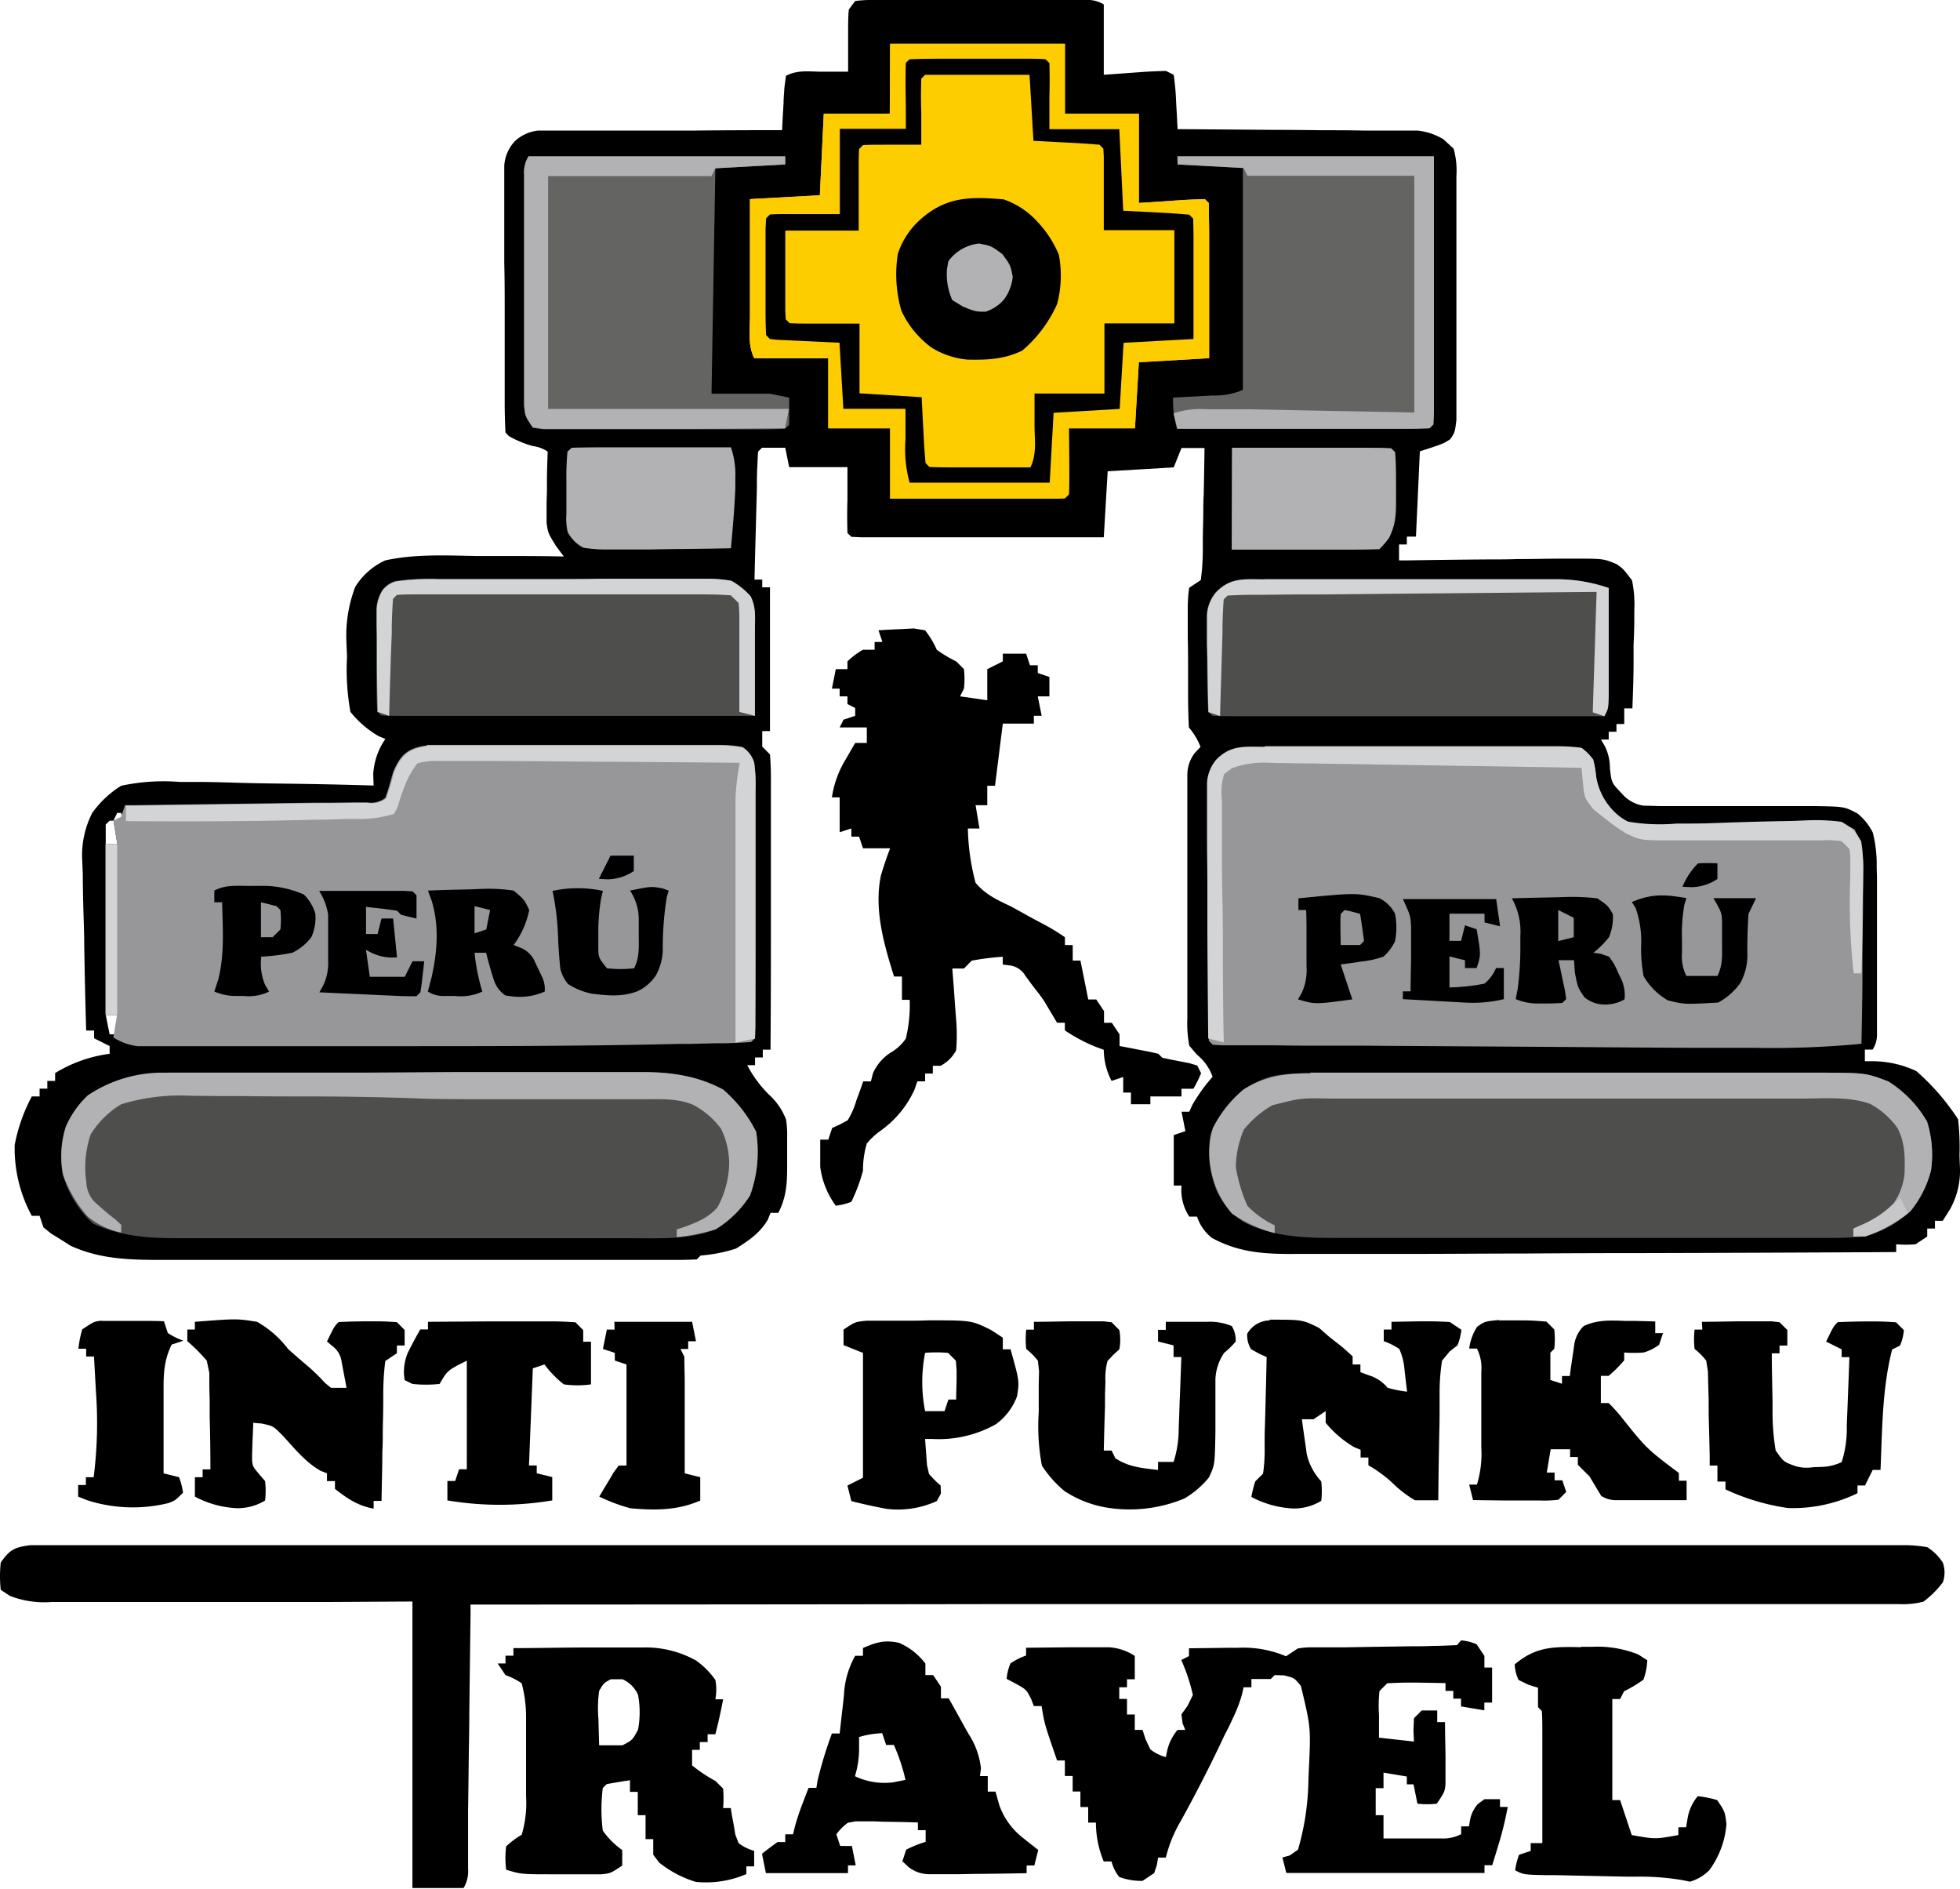
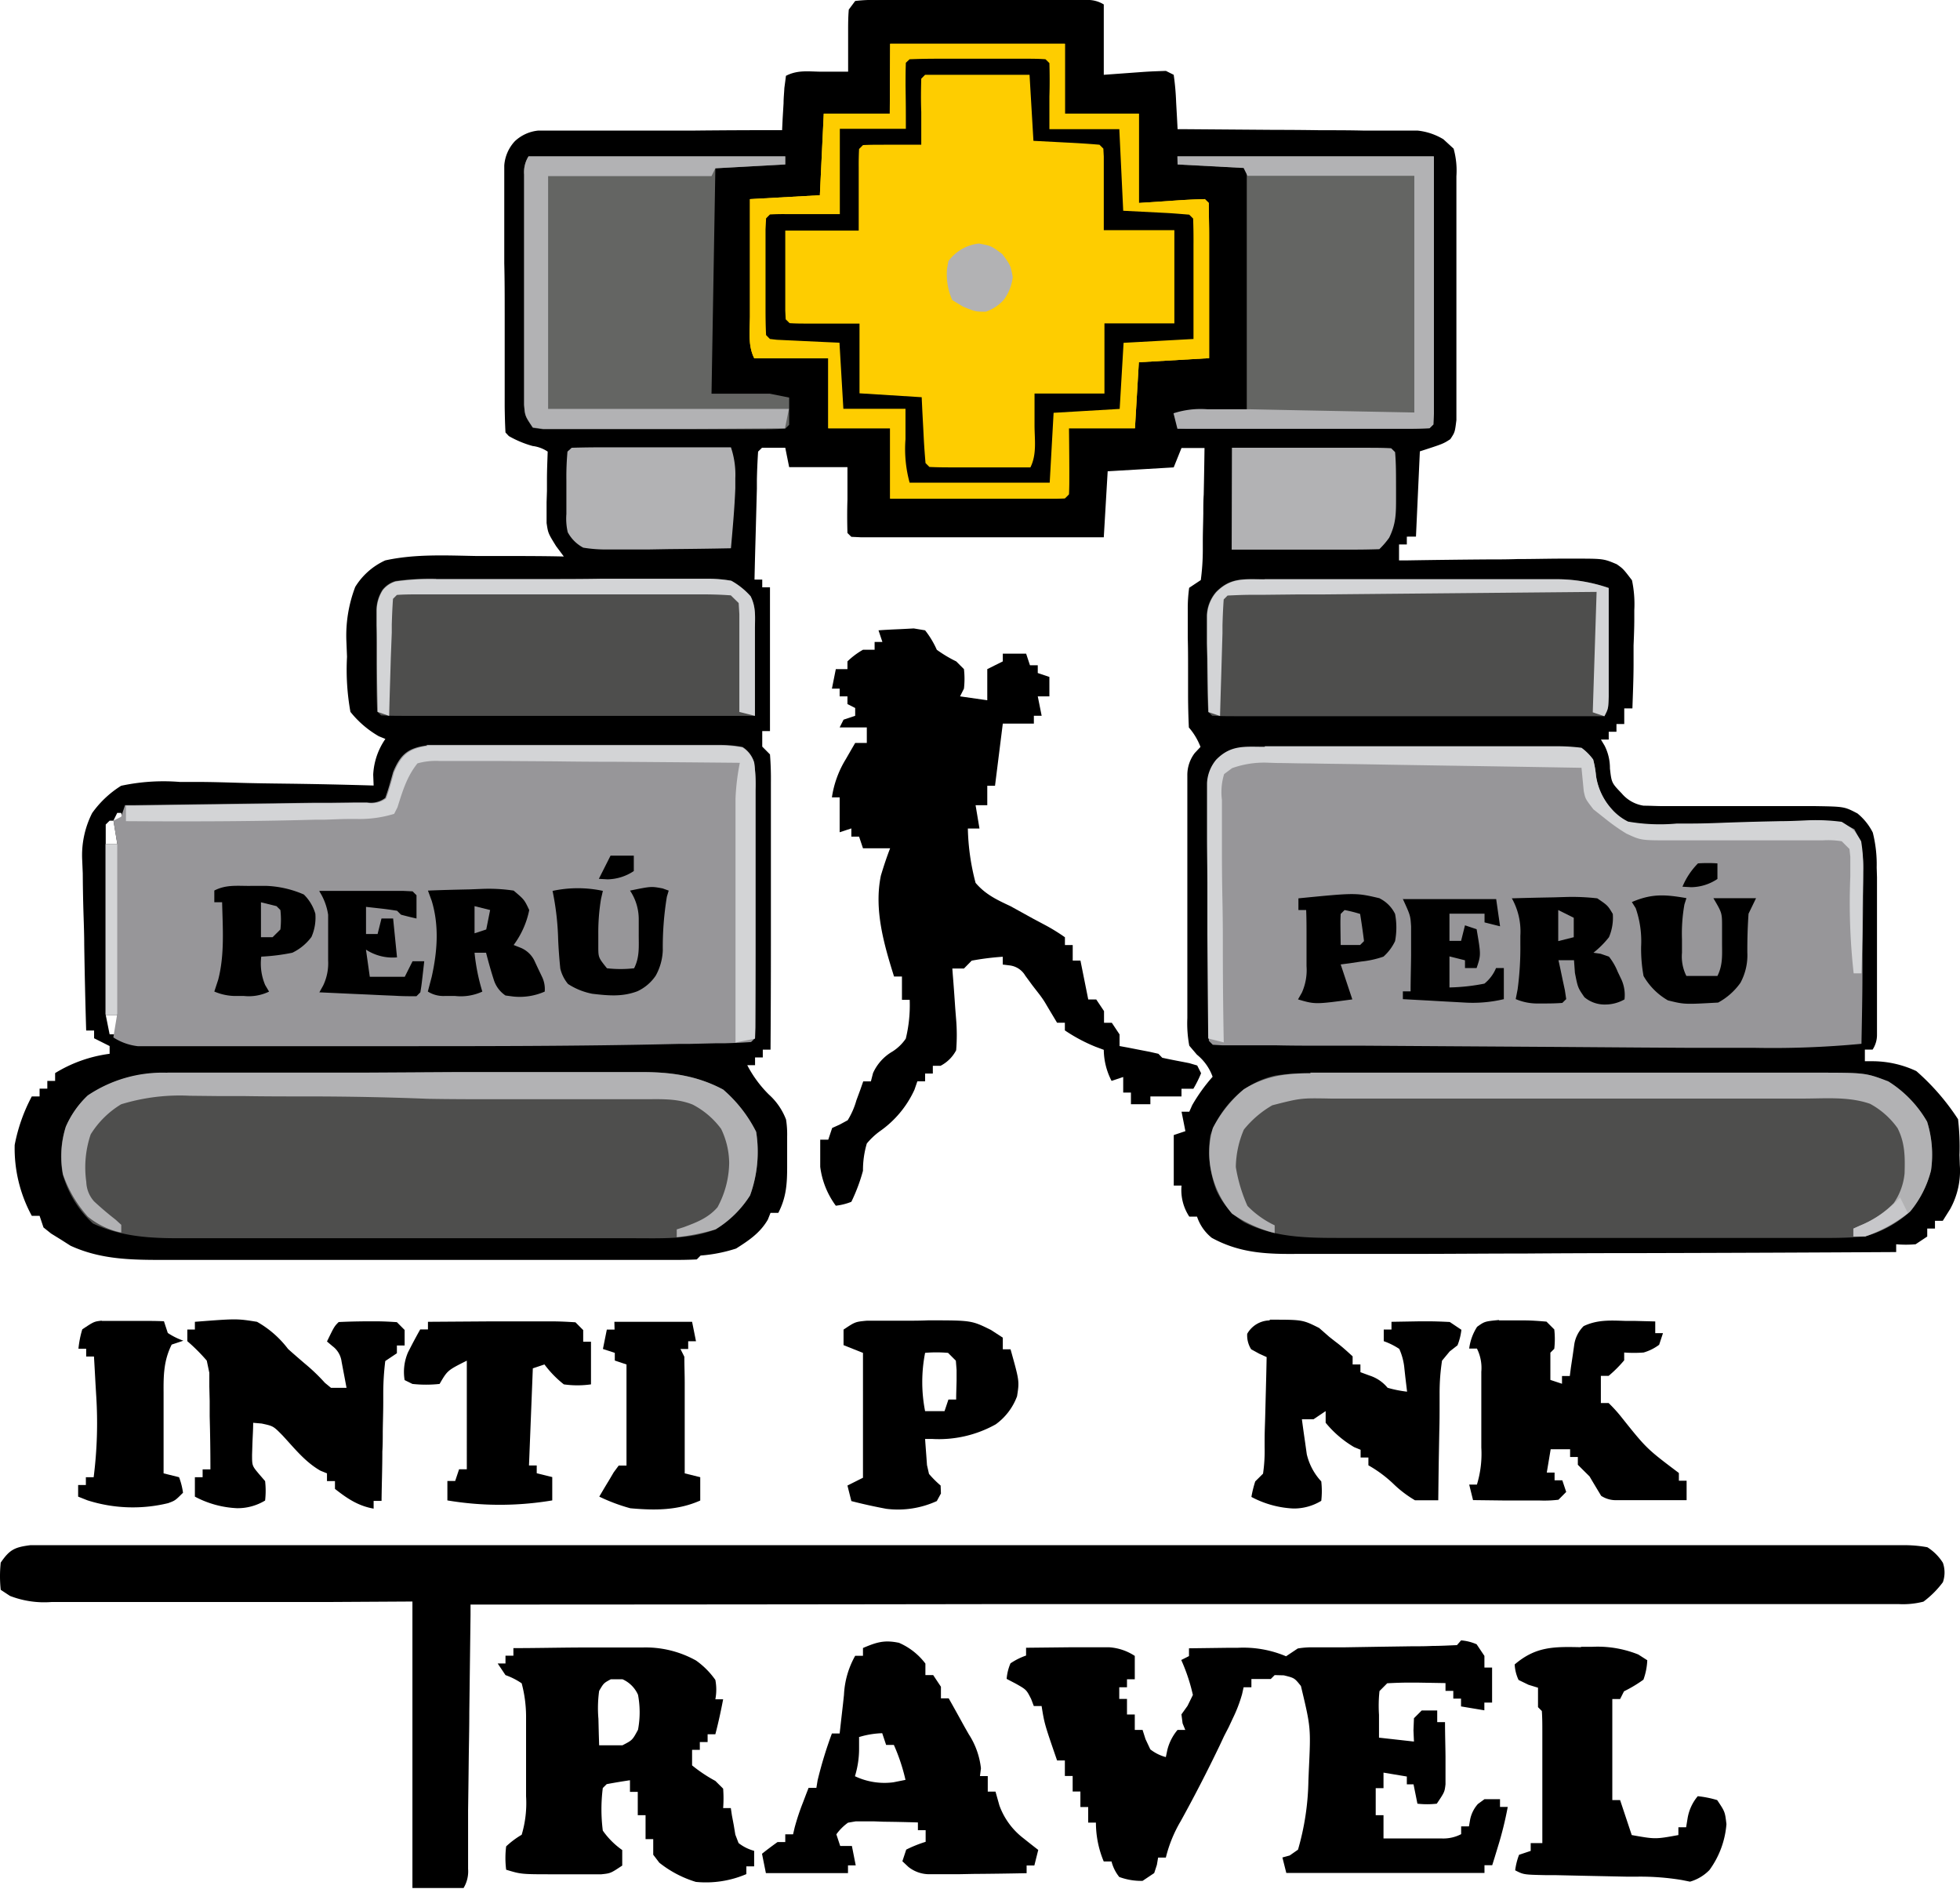
<svg xmlns="http://www.w3.org/2000/svg" viewBox="0 0 321.83 310.11">
  <defs>
    <style>.cls-1{fill:#979699;}.cls-2{fill:#fecd00;}.cls-3{fill:#4e4e4d;}.cls-4{fill:#646563;}.cls-5{fill:#b2b2b4;}.cls-6{fill:#d3d4d6;}.cls-7{fill:#c7c7ca;}</style>
  </defs>
  <g id="Capa_2" data-name="Capa 2">
    <g id="Capa_1-2" data-name="Capa 1">
      <path d="M140.42.16A24.91,24.91,0,0,1,144.18,0h2.38l2.59,0h23.4l3.66,0h2.11a5,5,0,0,1,2.92.73V12.28l6.6-.48c1.2-.08,2.4-.12,3.6-.16l1.28.64a41.77,41.77,0,0,1,.4,4.5l.14,2.5.1,1.93h1.54l14.47.11q3.72,0,7.44.06c2.39,0,4.79,0,7.18.06l2.74,0,3.84,0,2.21,0A10.28,10.28,0,0,1,237,22.86l1.68,1.54a13.37,13.37,0,0,1,.46,4.53V30.3c0,1.49,0,3,0,4.46,0,1,0,2.07,0,3.11,0,2.17,0,4.33,0,6.51q0,4.17,0,8.34,0,3.2,0,6.41c0,1,0,2,0,3.08,0,1.43,0,2.86,0,4.29l0,2.47c-.25,2-.25,2-1,3.13-1.17.76-1.17.76-5,2l-.64,14H231v1.28h-1.28V92L231,92q6.62-.11,13.22-.16c1.65,0,3.29,0,4.93-.06,2.37,0,4.73-.06,7.1-.07l2.22,0c4.82,0,4.82,0,7,.92,1.06.75,1.06.75,2.5,2.63a19,19,0,0,1,.38,4.91l0,1.41c0,1.46-.06,2.93-.12,4.4,0,1,0,2,0,3,0,2.44-.11,4.88-.19,7.32H266.7v2.56h-1.28v1.27h-1.27v1.28h-1.28l.6,1a8.13,8.13,0,0,1,.88,3.75c.27,2.36.27,2.36,1.95,4.11a5.83,5.83,0,0,0,3.59,2c1.08,0,2.17.07,3.26.07h4.18l4.55,0c2.4,0,4.79,0,7.18,0l6.93,0,2.16,0c4.69.08,4.69.08,6.84,1.2a9.59,9.59,0,0,1,2.52,3.14,21.34,21.34,0,0,1,.64,5.74l.05,1.6c0,1.74,0,3.46,0,5.2V155c0,2,0,4,0,6v8.83a4.39,4.39,0,0,1-.72,2.48h-1.27v1.91l1.26,0a17,17,0,0,1,7.19,1.62,38,38,0,0,1,6.85,7.9,39.92,39.92,0,0,1,.24,5.89l.05,1.62a13,13,0,0,1-1.58,7.23L319,200.42h-1.28v1.27h-1.27V203l-1.91,1.27a18.81,18.81,0,0,1-3.19,0v1.28q-20.79.12-41.58.17-9.66,0-19.31.07c-5.6,0-11.21.05-16.83.06-3,0-5.94,0-8.91,0q-4.19,0-8.39,0l-3.07,0c-5.19.06-9.63-.09-14.28-2.63a7.47,7.47,0,0,1-2.43-3.49h-1.27a7.89,7.89,0,0,1-1.27-5.1h-1.28v-8.29l1.91-.64-.63-3.19h1.27l.48-1.08a28.19,28.19,0,0,1,3.35-4.66,8.23,8.23,0,0,0-2.58-3.63l-1.25-1.47a19.69,19.69,0,0,1-.32-4.52v-1.37c0-1.49,0-3,0-4.45v-3.1q0-3.25,0-6.5,0-4.17,0-8.33c0-2.13,0-4.27,0-6.4V134c0-1.43,0-2.87,0-4.29v-2.47a5.92,5.92,0,0,1,1.22-3.62l.94-1a10.66,10.66,0,0,0-1.91-3.19c-.08-1.68-.12-3.36-.13-5v-1.54c0-1.07,0-2.14,0-3.21,0-1.65,0-3.29-.05-4.94,0-1,0-2.07,0-3.11l0-1.5a24.33,24.33,0,0,1,.23-3.63l1.91-1.27a37.94,37.94,0,0,0,.33-4.87l0-1.46c0-1.53.06-3.06.08-4.59,0-1,0-2.08.07-3.12q.08-3.83.13-7.64H194l-1.28,3.18-10.84.64-.64,10.84q-8.09,0-16.18,0l-7.52,0h-16.1l-1.65-.08-.64-.63c-.05-1.83-.06-3.64,0-5.47V80.52l0-3.83h-9.57l-.64-3.18c-1.27,0-2.55,0-3.82,0l-.64.63c-.1,1.55-.17,3.11-.2,4.67l0,1.41-.12,4.48-.08,3c-.07,2.48-.14,5-.19,7.45h1.27v1.27h1.27v23.6h-1.27v2.55l1.27,1.28q.18,2.3.15,4.59v1.44c0,1.56,0,3.13,0,4.69v3.26c0,2.86,0,5.71,0,8.57l0,8.75q0,8.58-.06,17.17h-1.27v1.28h-1.27v1.27h-1.28a19.26,19.26,0,0,0,3.55,4.82,10.56,10.56,0,0,1,2.82,4.11,15.77,15.77,0,0,1,.18,2.79v4.86c0,2.83-.12,5.08-1.45,7.66h-1.28l-.44,1.11c-1.27,2.19-3.1,3.41-5.21,4.75a25,25,0,0,1-5.83,1.15l-.63.64c-1.22.06-2.43.08-3.65.08H37.44q-3.72,0-7.44,0H27.28c-5.5,0-10.62,0-15.7-2.33l-1.57-1-1.62-1-1.25-1-.64-1.91H5.22a23.21,23.21,0,0,1-2.81-11.63A28.08,28.08,0,0,1,5.22,180H6.5v-1.28H7.77v-1.27H9.05v-1.28A22.65,22.65,0,0,1,18,173v-1.27l-2.55-1.28v-1.27H14.15q-.21-7-.32-14.09c0-1.6-.06-3.19-.11-4.79q-.11-3.45-.13-6.9l-.09-2.15a15.33,15.33,0,0,1,1.63-7.77A16.66,16.66,0,0,1,19.89,129a33.11,33.11,0,0,1,9.63-.63l2.76,0c2.41,0,4.82.08,7.22.15s4.93.1,7.39.13q7.23.09,14.46.31l-.07-1.78a11.24,11.24,0,0,1,2-5.87l-1.08-.44a16.48,16.48,0,0,1-4.66-4,39.08,39.08,0,0,1-.56-9.05l-.1-2.47a22.42,22.42,0,0,1,1.45-9A11.27,11.27,0,0,1,63.26,92c4.92-1.08,10-.81,15-.72h4.16c3.39,0,6.77,0,10.16.08l-1.27-1.7C90,87.54,90,87.54,89.75,85.87l0-1.64,0-1.79.06-1.84,0-1.89c0-1.52.07-3,.12-4.57a5.64,5.64,0,0,0-2.47-.92,16.93,16.93,0,0,1-3.91-1.63L83,71c-.08-1.41-.11-2.82-.13-4.24V65.38c0-1.48,0-2.95,0-4.42l0-1.52q0-4,0-8c0-2.75,0-5.49-.07-8.24q0-3.16,0-6.33l0-3c0-1.41,0-2.83,0-4.25l0-2.44a6.52,6.52,0,0,1,1.74-4,6.53,6.53,0,0,1,3.82-1.74l2.24,0,1.25,0h4l2.81,0,7.39,0,7.56,0q7.4-.08,14.81-.07l.09-1.93.15-2.5c0-.82.09-1.64.13-2.49.09-.66.18-1.33.26-2,1.92-1,3.7-.7,5.82-.68l2.48,0,1.91,0,0-2.19c0-.94,0-1.89,0-2.83l0-1.44c0-1.25,0-2.5.11-3.74ZM19.25,133.45l-.63,1.28,1.91.63-.64-1.91ZM18,134.73l-.64.63c0,1.07,0,2.13,0,3.2h1.91l-.63-3.83Zm-.64,31.89.64,3.19h1.27v-3.19Z" />
      <path class="cls-1" d="M70.07,122.29c1,0,1.93,0,2.88,0H83.38c2.53,0,5.06,0,7.59,0q4.86,0,9.73,0h11.07c1.67,0,3.34,0,5,0h1.5a20,20,0,0,1,3.65.34,4.47,4.47,0,0,1,1.92,2.55,27.43,27.43,0,0,1,.22,4.44v1.34c0,1.45,0,2.9,0,4.36v3c0,2.12,0,4.23,0,6.35,0,2.71,0,5.43,0,8.14,0,2.09,0,4.17,0,6.25,0,1,0,2,0,3l0,4.19v2.41l-.08,1.77-.65.64c-1.41.1-2.82.16-4.24.2l-1.39,0-4.68.11-1.66,0c-16.44.39-32.87.37-49.31.37H39.71l-4.88,0H22.61a9.32,9.32,0,0,1-4-1.44l.63-3.82H17.34V138.56h1.91l-.63-3.83,1.27-.64.64-1.91,1.57,0,14.58-.2,7.49-.1,7.24-.1,2.76,0,3.86-.05,2.23,0a3.88,3.88,0,0,0,3-.74c.51-1.39.89-2.82,1.29-4.25,1.2-2.87,2.4-3.93,5.52-4.36m137.6.22h1.69l5.54,0h11.9l10.34,0h7.93l3.82,0c1.77,0,3.55,0,5.32,0l1.6,0a32.43,32.43,0,0,1,3.87.25,8.74,8.74,0,0,1,1.92,1.92,16.47,16.47,0,0,1,.47,2.7,10.42,10.42,0,0,0,2.58,5.44,8.73,8.73,0,0,0,2.68,2.06,30.61,30.61,0,0,0,8,.32l2.32,0c2.43,0,4.87-.12,7.3-.2s4.88-.14,7.32-.19c1.52,0,3-.07,4.54-.14,3-.06,5-.08,7.67,1.38,1.72,3.16,1.51,6.08,1.43,9.62v2.22c0,2.34-.06,4.66-.1,7,0,1.58,0,3.16,0,4.75,0,3.88-.09,7.75-.16,11.63a154.13,154.13,0,0,1-17.59.66h-2.92l-7.86,0-8.24-.05-13.82-.1-16-.1-15.39-.1-6.55,0c-2.57,0-5.13,0-7.69-.06l-2.83,0-3.84,0-2.18,0-1.6-.09-.64-.64c-.07-1.35-.1-2.71-.11-4.05l0-1.29c0-1.41,0-2.82,0-4.23v-1.46l0-7.64q0-3.95-.06-7.89c0-2,0-4,0-6.07,0-1,0-1.93,0-2.9,0-1.36,0-2.72,0-4.08v-2.34a6.47,6.47,0,0,1,1.52-3.88c2.43-2.47,4.72-2.09,8-2.1" />
      <path class="cls-2" d="M146.16,7.18h28.7V18.66H187V33.32l7.08-.47c1.25-.08,2.5-.13,3.76-.16l.64.63c0,1.88.07,3.76.06,5.65v1.71c0,1.81,0,3.63,0,5.44,0,1.22,0,2.45,0,3.68,0,3,0,6,0,9L187,59.47l-.64,10.84H175.5l.06,7.09c0,1.25,0,2.5-.06,3.76l-.64.64q-1.35.08-2.7.06H166.6l-6.12,0h-4.15l-10.17,0V70.31H136V58.83H123.85c-1.07-2.12-.72-4.5-.71-6.84V50.33c0-1.76,0-3.53,0-5.29,0-1.19,0-2.38,0-3.58l0-8.77,11.48-.64.64-13.39h10.84Z" />
      <path d="M5,253.67H9.49c1.79,0,3.59,0,5.38,0H29.46c3.84,0,7.68,0,11.53,0q10.63,0,21.29,0H88.55q24.83,0,49.65,0h44.13q27.42,0,54.84,0h21q11.17,0,22.35,0h25.62c1.71,0,3.42,0,5.13,0l1.5,0a20.86,20.86,0,0,1,3.7.34,8.13,8.13,0,0,1,2.55,2.55,4.84,4.84,0,0,1,0,3.19,15.53,15.53,0,0,1-3.19,3.19,13.49,13.49,0,0,1-4.12.4l-2.53,0-2.78,0h-3c-2.72,0-5.43,0-8.14,0l-8.77,0q-7.61,0-15.21,0-11,0-22,0-17.82,0-35.65,0-17.32,0-34.64,0h-2.16l-10.71,0q-44.43.07-88.86.08l0,1.71q-.1,8-.2,15.93c0,2.74-.07,5.47-.1,8.2s-.06,5.27-.1,7.9c0,1,0,2,0,3,0,1.4,0,2.81,0,4.22,0,.8,0,1.6,0,2.43a5.3,5.3,0,0,1-.74,3.14H67.72V262.92L53.91,263l-8.67,0-13.76,0c-3.69,0-7.39,0-11.09,0l-4.23,0H10.24l-1.77,0A15.56,15.56,0,0,1,1.64,262L.12,261a20.82,20.82,0,0,1,0-4.47C1.58,254.4,2.4,254,5,253.67" />
      <path class="cls-3" d="M215.15,176.1h36.38l15.27,0h31c8.5,0,8.5,0,12.25,1.43a18.9,18.9,0,0,1,6.38,6.62,18.14,18.14,0,0,1,.64,8,17.11,17.11,0,0,1-3.42,6.74,18,18,0,0,1-7.42,4.1c-3,.28-6,.25-9,.24h-18q-6.54,0-13.09,0h-15.1c-4.85,0-9.7,0-14.56,0h-6.18c-2.43,0-4.86,0-7.29,0h-2.66c-5.58,0-11,0-16.05-2.57a12,12,0,0,1-4.58-5.26,18.12,18.12,0,0,1-1-9,16.53,16.53,0,0,1,4.27-6.49,13.74,13.74,0,0,1,6.48-3.35,34.51,34.51,0,0,1,5.66-.37m-187.68,0h7.22l8.41,0H46c4.55,0,9.11,0,13.65,0L75.37,176l12.17,0,7.26,0q3.42,0,6.84,0l3.67,0c4.83,0,9.11.57,13.43,2.87a22.46,22.46,0,0,1,5.42,6.94,21,21,0,0,1-1,10.44,18.3,18.3,0,0,1-5.67,5.58c-4.3,1.65-8.57,1.46-13.13,1.45H101.7q-3.57,0-7.12,0H60.08q-6.22,0-12.45,0H29.45c-5,0-9.54-.27-14.18-2.41a17.49,17.49,0,0,1-4.95-8,15.64,15.64,0,0,1,.47-7.83,15.44,15.44,0,0,1,3.6-5.13,22,22,0,0,1,13.08-3.72" />
      <path d="M144.25,103.48c1.24-.09,2.47-.15,3.71-.2l2.08-.11,1.86.31a14.78,14.78,0,0,1,1.92,3.19,21,21,0,0,0,3.19,1.91l1.27,1.27a14.27,14.27,0,0,1,0,3.2l-.64,1.27,4.47.64v-5.11l2.55-1.27v-1.27h3.83l.63,1.91h1.28v1.27l1.91.64v3.19H170.4l.64,3.19h-1.28v1.28h-5.1L163.38,129h-1.27v3.19h-1.92l.64,3.83h-1.91a37.8,37.8,0,0,0,1.27,8.92c1.63,1.91,3.5,2.78,5.74,3.83l3.75,2.07,1.75.93a31.1,31.1,0,0,1,3.43,2.1v1.28h1.28v2.55h1.27l1.28,6.38H180l1.28,1.91v1.92h1.28l1.27,1.91v1.91l1.37.25,1.78.35,1.77.34,1.46.33.63.65c1.48.33,3,.6,4.45.89l1.29.38.64,1.27a19.55,19.55,0,0,1-1.27,2.55H194V180h-5.11v1.28H185.7v-1.91h-1.27v-2.56l-1.91.64a11.27,11.27,0,0,1-1.28-5.1l-1.39-.52a27.16,27.16,0,0,1-5-2.67V167.9h-1.28c-.64-1.07-1.28-2.13-1.91-3.2s-1.44-2-2.19-3l-1.11-1.51a3.44,3.44,0,0,0-2.58-1.7l-1.13-.14v-1.28a43.33,43.33,0,0,0-5.1.64L158.28,159h-1.91l.09,1.19c.15,1.79.27,3.57.39,5.35l.15,1.88a30.67,30.67,0,0,1,0,5,6,6,0,0,1-2.56,2.55h-1.27v1.27H151.9v1.28h-1.27l-.48,1.39a16.86,16.86,0,0,1-5.7,6.82,11.57,11.57,0,0,0-2.12,2,15.38,15.38,0,0,0-.63,4.47,28.79,28.79,0,0,1-1.91,5.1,9.81,9.81,0,0,1-2.55.64,13.64,13.64,0,0,1-2.56-6.38c0-1.49,0-3,0-4.46H136l.64-1.92,1.22-.55,1.33-.72a12.87,12.87,0,0,0,1.43-3.27l.65-1.76.47-1.35H143l.35-1.36a7.74,7.74,0,0,1,3.19-3.54,7.5,7.5,0,0,0,2.19-2.12,23.11,23.11,0,0,0,.64-6.37h-1.27v-3.83H146.8c-1.67-5.33-3.31-11-2.16-16.57.46-1.52.94-3,1.52-4.48H141.7l-.64-1.91h-1.27V136l-1.92.63V130.9H136.6a16.52,16.52,0,0,1,2.27-6.25l.88-1.53.67-1.15h1.91v-2.55h-4.46l.64-1.27,1.91-.64v-1.28l-1.27-.64v-1.27h-1.28v-1.27H136.6l.64-3.2h1.91v-1.27a12.58,12.58,0,0,1,2.55-1.91h1.91v-1.28h1.28ZM239.91,269.3a7.9,7.9,0,0,1,2.55.64l1.28,1.91v1.91H245v5.75h-1.27v1.27l-3.83-.64v-1.28h-1.27v-1.27h-1.28v-1.28l-4.7-.08-1.35,0c-1.17,0-2.35.05-3.52.11l-1.27,1.28a22.65,22.65,0,0,0-.08,3.9l0,2.12,0,1.63,5.74.64-.08-1.83.08-2,1.27-1.27h2.55v1.91h1.28c0,1.87.06,3.75.08,5.62l0,1.61,0,1.55,0,1.43c-.15,1.27-.15,1.27-1.43,3.18a14.07,14.07,0,0,1-3.18,0l-.64-3.18H231v-1.28l-3.83-.64v2.55h-1.28V298h1.28v3.82l5.3,0,1.52,0h2.81a6.31,6.31,0,0,0,3.12-.71v-1.28h1.28l.2-1.15a5.48,5.48,0,0,1,1.27-2.52l1.08-.79h2.55v1.27h1.27a57.46,57.46,0,0,1-1.63,6.58l-.52,1.71-.4,1.28h-1.27v1.27H211.21l-.64-2.54,1.2-.33,1.36-.95a42.86,42.86,0,0,0,1.71-11.36l.07-1.7c.33-7,.33-7-1.3-13.81-1.06-1.32-1.06-1.32-2.8-1.75L209.3,275l-.64.64q-1.59,0-3.18,0V277H204.2l-.25,1.12a23.3,23.3,0,0,1-1.51,3.95l-.68,1.46L201,285l-.76,1.62q-3,6.25-6.36,12.34a22,22,0,0,0-2.45,6h-1.27l-.2,1.19-.44,1.35-1.91,1.28a10.39,10.39,0,0,1-3.83-.64,6.68,6.68,0,0,1-1.27-2.55h-1.28a16.54,16.54,0,0,1-1.28-6.37h-1.27v-2.56h-1.28v-2.55h-1.27v-2.55h-1.28v-2.55h-1.28c-2.07-6-2.07-6-2.54-8.93h-1.28l-.44-1.16c-.78-1.53-.78-1.53-2.51-2.51l-1.51-.79a8.11,8.11,0,0,1,.63-2.55,10.92,10.92,0,0,1,2.56-1.28v-1.28l7.49-.08,2.15,0h2.06l1.91,0a8.68,8.68,0,0,1,4.24,1.42v3.83h-1.28V277h-1.27v1.91h1.27v2.56h1.28V284h1.28l.48,1.51.79,1.68a7,7,0,0,0,2.55,1.27l.24-1.15a8.16,8.16,0,0,1,1.68-3.31h1.27l-.44-1.08-.19-1.47,1-1.4.88-1.79a29.75,29.75,0,0,0-1.91-5.74l1.27-.64v-1.28l6.18-.08,1.76,0a18,18,0,0,1,8,1.39l1.92-1.28a14.1,14.1,0,0,1,2.61-.19l1.57,0,1.7,0,1.75,0,5.52-.09,5.54-.08c1.14,0,2.3,0,3.45-.06,1.33,0,2.67-.08,4-.13Z" />
      <path class="cls-3" d="M207.63,95.09h19l10.27,0H255.5a26.3,26.3,0,0,1,8.65,1.44l0,8.38c0,1,0,1.9,0,2.85l0,4.1v2.49c-.07,2-.07,2-.71,3.23q-12.58,0-25.16,0l-11.69,0h-23.4c-1.38,0-2.77,0-4.16-.08l-.64-.64c-.2-2.92-.18-5.84-.2-8.77l-.06-2.49v-2.4l0-2.2a6.33,6.33,0,0,1,1.51-3.81c2.41-2.48,4.69-2.11,8-2.11" />
-       <path class="cls-4" d="M86.86,25.67h42.08V27l-11.48.63-.63,37h9.56l3.19.64q0,2.24,0,4.47l-.64.63c-1.28.08-2.57.1-3.86.11l-2.5,0h-5.5l-5.82,0q-3.75,0-7.48,0H98l-2.76,0H89.21l-1.72-.24c-1.28-1.91-1.28-1.91-1.43-3.71V61.9l0-2.71V56.42c0-1.94,0-3.87,0-5.81,0-2.47,0-5,0-7.44,0-1.91,0-3.82,0-5.72V34.7c0-1.28,0-2.55,0-3.84v-2.2a4.92,4.92,0,0,1,.73-3m106.5,0h42.09c0,11,0,11,0,15.61,0,3.18,0,6.37,0,9.55,0,2.56,0,5.12,0,7.69,0,1,0,2,0,2.94v6.47l-.07,1.75-.64.63c-1.29.06-2.58.09-3.88.08h-8l-7.34,0-7.49,0q-7.35,0-14.7,0a16.27,16.27,0,0,1-.64-5.1l2.19-.12,2.83-.16,1.44-.07a11.86,11.86,0,0,0,5-.92V27.58L193.36,27Z" />
+       <path class="cls-4" d="M86.86,25.67h42.08V27l-11.48.63-.63,37h9.56l3.19.64q0,2.24,0,4.47l-.64.63c-1.28.08-2.57.1-3.86.11l-2.5,0h-5.5l-5.82,0q-3.75,0-7.48,0H98l-2.76,0H89.21l-1.72-.24c-1.28-1.91-1.28-1.91-1.43-3.71V61.9l0-2.71V56.42c0-1.94,0-3.87,0-5.81,0-2.47,0-5,0-7.44,0-1.91,0-3.82,0-5.72V34.7c0-1.28,0-2.55,0-3.84v-2.2a4.92,4.92,0,0,1,.73-3m106.5,0h42.09c0,11,0,11,0,15.61,0,3.18,0,6.37,0,9.55,0,2.56,0,5.12,0,7.69,0,1,0,2,0,2.94v6.47l-.07,1.75-.64.63c-1.29.06-2.58.09-3.88.08h-8l-7.34,0-7.49,0q-7.35,0-14.7,0l2.19-.12,2.83-.16,1.44-.07a11.86,11.86,0,0,0,5-.92V27.58L193.36,27Z" />
      <path class="cls-3" d="M71.6,95.07h1.57l5.13,0h1.77l9.28,0c3.19,0,6.39,0,9.58-.06l7.37,0,3.53,0c1.66,0,3.3,0,5,0l1.47,0a23,23,0,0,1,3.77.33,12,12,0,0,1,3.18,2.55c.92,1.83.71,3.4.71,5.45v2.51l0,2.64V111l0,6.52-23.92,0-11.11,0H66.58c-1.32,0-2.64,0-4-.08l-.64-.64c-.15-2.6-.15-5.2-.15-7.81,0-1.3,0-2.61,0-3.91v-4.8a6.36,6.36,0,0,1,1-3.47,4.22,4.22,0,0,1,2.13-1.43,40.34,40.34,0,0,1,6.68-.38" />
      <path d="M84.3,270.57c3.56,0,7.11-.08,10.65-.1l3.62,0,5.23,0,1.62,0a17,17,0,0,1,8.86,2.13,13.16,13.16,0,0,1,3.18,3.19,8.43,8.43,0,0,1,0,3.18h1.28c-.37,1.93-.78,3.84-1.28,5.74h-1.27v1.28h-1.28v1.28h-1.27v2.55a24.2,24.2,0,0,0,3.82,2.55l1.28,1.27a21.2,21.2,0,0,1,0,3.19H120l.18,1.21.3,1.58.26,1.57.53,1.38a7.16,7.16,0,0,0,2.56,1.28v2.55h-1.28v1.27a16.85,16.85,0,0,1-8.29,1.28,18.07,18.07,0,0,1-6-3.15l-1-1.31v-2.56H106V298h-1.28v-3.83h-1.28v-1.91c-1.27.19-2.55.4-3.82.64l-.64.63a27.49,27.49,0,0,0,0,7,13,13,0,0,0,3.19,3.19v2.55c-1.91,1.27-1.91,1.27-3.43,1.43H95l-2,0h-2c-5.42,0-5.42,0-7.89-.75a15.3,15.3,0,0,1,0-3.83,14.26,14.26,0,0,1,2.55-1.91,18.12,18.12,0,0,0,.72-6.31v-4c0-1.38,0-2.76,0-4.14v-5.07a21.34,21.34,0,0,0-.72-5.34A11.46,11.46,0,0,0,83,275l-1.28-1.91H83v-1.28H84.3Zm16,5.11c-1.17.63-1.17.63-1.92,1.91a20.32,20.32,0,0,0-.12,4.58l.06,2.46.06,1.89c1.28,0,2.55,0,3.83,0,1.63-.84,1.63-.84,2.55-2.55a15.39,15.39,0,0,0,0-5.74,5,5,0,0,0-2.55-2.55Zm47.27-6a10.77,10.77,0,0,1,4.38,3.43V275h1.28l1.27,1.91v1.91h1.28q1.29,2.29,2.55,4.59l.74,1.3a12.81,12.81,0,0,1,2,5.59l-.16,1.28h1.28v2.55h1.27l.64,2.27a11.85,11.85,0,0,0,3.94,5.38c.81.65,1.62,1.29,2.44,1.92l-.64,2.55h-1.27v1.27c-2.93.06-5.85.1-8.78.12l-2.51.05-2.42,0-2.22,0a5.52,5.52,0,0,1-3.47-1.19l-1-.94.63-1.91a20.82,20.82,0,0,1,3.19-1.28v-1.91h-1.27v-1.27c-1.87-.06-3.75-.1-5.62-.12l-1.61-.06h-1.55l-1.43,0-1.27.22a8.23,8.23,0,0,0-1.91,1.91l.63,1.91h1.92l.63,3.19h-1.27v1.27H125.76l-.64-3.18q1.25-1,2.55-1.92h1.27v-1.27h1.28l.26-1.11a38.07,38.07,0,0,1,1.38-4.15l.52-1.37.39-1h1.28l.2-1.23a67.6,67.6,0,0,1,2.35-7.7h1.27l.24-2.14.32-2.8.15-1.4a14.41,14.41,0,0,1,1.84-6.41h1.28v-1.28c2.19-.93,3.46-1.35,5.82-.87m-6.46,15.54,0,1.75a15.31,15.31,0,0,1-.68,4.63,11.3,11.3,0,0,0,6.3,1l2-.4a30.93,30.93,0,0,0-1.91-5.74h-1.27l-.64-1.92a14.29,14.29,0,0,0-3.83.64" />
      <path class="cls-2" d="M146.16,7.18h28.7V18.66H187V33.32l7.08-.47c1.25-.08,2.5-.13,3.76-.16l.64.63c0,1.88.07,3.76.06,5.65v1.71c0,1.81,0,3.63,0,5.44,0,1.22,0,2.45,0,3.68,0,3,0,6,0,9L187,59.47l-.64,10.84H175.5l.06,7.09c0,1.25,0,2.5-.06,3.76l-.64.64q-1.35.08-2.7.06H166.6l-6.12,0h-4.15l-10.17,0V70.31H136V58.83H123.85c-1.07-2.12-.72-4.5-.71-6.84V50.33c0-1.76,0-3.53,0-5.29,0-1.19,0-2.38,0-3.58l0-8.77,11.48-.64.64-13.39h10.84Zm3.19,2.55-.64.63c0,1.82-.05,3.65,0,5.47l0,5.38H137.87v14l-7.49-.06h-2.86l-1.13.07-.63.64c-.07,1.4-.09,2.81-.09,4.22v4c0,1.38,0,2.75,0,4.12v5l.09,1.82.63.64c.86.09,1.72.16,2.57.2l1.57.08,1.64.08,1.65.08,4.05.19.64,10.85h10.2c0,5,0,5-.05,6.54a15.86,15.86,0,0,0,.69,5.57h23L173,67.77l10.84-.64.64-10.85,11.48-.63,0-8.42c0-.95,0-1.91,0-2.86,0-1.37,0-2.74,0-4.11v-2.5l-.07-1.88-.64-.64c-1.83-.15-3.63-.27-5.46-.36l-5.38-.28-.64-13.39H172.31c0-5.38,0-5.38.06-7.08,0-1.25,0-2.51-.06-3.77l-.64-.63c-1.64-.07-3.27-.09-4.92-.09H152.81c-1.15,0-2.3,0-3.46.09" />
      <path d="M149.35,9.73c1.65-.07,3.28-.09,4.93-.09h13.93c1.16,0,2.31,0,3.46.09l.64.63c.05,1.83.06,3.64,0,5.47l0,5.38h11.48l.64,13.39,7.08.36c1.25.07,2.51.18,3.76.28l.64.64q.08,2.19.06,4.38v1.33c0,1.4,0,2.81,0,4.21,0,1,0,1.9,0,2.85l0,7-11.48.63-.64,10.85L173,67.77l-.64,11.47h-23a20.89,20.89,0,0,1-.68-7.13l0-5h-10.2l-.64-10.85-2.48-.11L132.17,56l-1.64-.08L129,55.85l-1.45-.07-1.13-.13-.63-.64c-.07-1.41-.09-2.82-.09-4.23v-4c0-1.37,0-2.75,0-4.12v-5l.09-1.81.63-.64c.86-.05,1.72-.07,2.57-.06h1.42l1.79,0,5.7,0v-14h10.84c0-3.54,0-3.54-.05-7.08,0-1.25,0-2.51.05-3.77Zm2.55,2.55-.63.64c-.05,1.82-.07,3.63,0,5.46v1.55c0,1.28,0,2.55,0,3.83l-2.08,0h-2.67l-1.36,0c-1.16,0-2.31,0-3.46.06l-.64.64c-.05,1-.07,2-.06,3v5.67l0,4.73H128.94c0,2.43,0,4.86,0,7.29l0,2.11V51l.07,1.42.64.63c.86.06,1.72.07,2.58.07h3.2l5.7,0V64.57l10.21.64.11,2.35.16,3,.08,1.56c.07,1.3.17,2.6.28,3.9l.64.64c1.23.06,2.46.07,3.69.07h2.26l2.38,0h2.39l5.86,0c1.06-2.11.7-4.46.68-6.77l0-5.35h11.48V53.09h11.48V37.79H181.24l0-2.91,0-3.75,0-1.92V25.7l-.07-1.3-.64-.64c-1.82-.16-3.63-.27-5.46-.36l-5.38-.28-.64-10.84-8.57,0-2.47,0h-4.52ZM32,217c6.86-.53,6.86-.53,10.2,0a16.64,16.64,0,0,1,5.1,4.46c.91.82,1.83,1.61,2.75,2.4a30.8,30.8,0,0,1,3.3,3.16l1,.82h2.55c-.17-.91-.34-1.83-.52-2.75l-.29-1.54A3.76,3.76,0,0,0,54.6,221l-.91-.77c1.2-2.47,1.2-2.47,1.92-3.19,1.58-.08,3.15-.11,4.74-.12l1.34,0c1.16,0,2.32.06,3.48.14l1.27,1.28v2.55H65.17v1.27l-1.91,1.28a44.23,44.23,0,0,0-.33,5.15l0,1.53c0,1.63-.06,3.25-.08,4.88,0,1.1,0,2.2-.07,3.3,0,2.7-.1,5.4-.13,8.1H61.35v1.27C58.79,247.22,57,246,55,244.43v-1.28H53.69v-1.27l-1.08-.44c-2.51-1.43-4.28-3.7-6.23-5.8-1.51-1.53-1.51-1.53-3.42-1.94l-1.39-.12c0,1.12-.08,2.24-.12,3.35l-.06,1.88c0,1.82,0,1.82,1.14,3.18l1,1.16a14.09,14.09,0,0,1,0,3.19,8.7,8.7,0,0,1-4.59,1.26A16.22,16.22,0,0,1,32,245.7v-3.19h1.27v-1.28h1.28q0-4.35-.12-8.72V230l-.06-2.41,0-2.22-.42-2a30,30,0,0,0-3.19-3.19v-1.91H32Zm214.1-.23c.93,0,1.85,0,2.77,0h1.42c1.21,0,2.43.1,3.64.2l1.28,1.28a14.09,14.09,0,0,1,0,3.18l-.64.64q0,2.24,0,4.47l1.91.63v-1.27h1.28l.19-1.47.29-1.92.27-1.9a5.4,5.4,0,0,1,1.52-2.9c2.24-1.07,4.39-.94,6.82-.86l1.44,0,3.5.09v1.92h1.27l-.63,1.91a7.91,7.91,0,0,1-2.55,1.27,21.1,21.1,0,0,1-3.19,0v1.28a20.48,20.48,0,0,1-2.55,2.55h-1.28v4.47h1.28a23.85,23.85,0,0,1,2,2.19c4.22,5.29,4.22,5.29,9.53,9.29v1.27h1.27v3.19l-6.29,0-1.82,0h-3.33a4.41,4.41,0,0,1-2.59-.71c-.64-1.06-1.28-2.12-1.91-3.19l-1.08-1.07-.84-.84v-1.28h-1.27v-1.27h-3.19l-.64,3.83h1.28v1.27h1.27l.64,1.91-1.27,1.28a19.81,19.81,0,0,1-3.2.12h-1.9l-2,0-2,0-4.93-.06-.63-2.55h1.27a17.3,17.3,0,0,0,.72-6.08v-3.78c0-1.3,0-2.6,0-3.9v-4.76a7.12,7.12,0,0,0-.72-3.81h-1.27a8.6,8.6,0,0,1,1.3-3.57c1.25-.89,1.25-.89,3.62-1.12m-37.63-.05c5.35,0,5.35,0,8.07,1.36l1.68,1.47,1.07.84c1,.74,1.86,1.54,2.75,2.35V224h1.28v1.27l1.52.56a6.31,6.31,0,0,1,2.94,2,19.69,19.69,0,0,0,3.2.64l-.29-2.43-.15-1.37a10,10,0,0,0-.84-3.22,11.43,11.43,0,0,0-2.55-1.27v-1.91h1.27V217l4.67-.08,1.33,0c1.19,0,2.38.05,3.57.11l1.91,1.28a9.93,9.93,0,0,1-.64,2.55l-1.28,1-1.26,1.52a34.54,34.54,0,0,0-.4,5.27l0,1.53c0,1.62,0,3.23-.05,4.84l-.06,3.28c-.05,2.68-.08,5.36-.11,8-1.27,0-2.55,0-3.82,0a18.65,18.65,0,0,1-3.35-2.51,20.69,20.69,0,0,0-4.3-3.23v-1.28h-1.28v-1.27l-1.07-.44a17.46,17.46,0,0,1-4.67-4v-1.91L215.68,233h-1.91q.24,1.83.51,3.66l.29,2.07a9.82,9.82,0,0,0,2.38,4.47,14.09,14.09,0,0,1,0,3.19,8.64,8.64,0,0,1-4.58,1.26,16.22,16.22,0,0,1-6.89-1.9,18.47,18.47,0,0,1,.63-2.55l1.28-1.27a26,26,0,0,0,.26-4.32l0-1.28c0-1.35.07-2.7.1-4.05l.07-2.75c.06-2.25.12-4.49.16-6.74l-1.23-.56-1.31-.72a4.25,4.25,0,0,1-.65-2.54,4.32,4.32,0,0,1,3.65-2.2m51.2,53.58,1.88,0a17.91,17.91,0,0,1,7.49,1.27l1.47.94a10.55,10.55,0,0,1-.63,3.19,22,22,0,0,1-3.19,1.91l-.64,1.27h-1.28v16.59h1.28l1.91,5.74c3.87.69,3.87.69,7.66,0v-1.28h1.27l.24-1.47a7.55,7.55,0,0,1,1.67-3.63,17.15,17.15,0,0,1,3.19.64c1.28,1.91,1.28,1.91,1.52,3.95a14.71,14.71,0,0,1-2.79,7.53,7.24,7.24,0,0,1-3.19,1.91l-1.35-.27a41.74,41.74,0,0,0-7.41-.55l-1.61,0-6.78-.14-5-.11-1.56,0c-3.61-.08-3.61-.08-5-.79a10.71,10.71,0,0,1,.64-2.55l1.91-.64v-1.28h1.91q0-4.6,0-9.23c0-1,0-2.09,0-3.14,0-1.5,0-3,0-4.51v-1.42c0-1.13,0-2.25-.08-3.38l-.63-.64c0-1.06,0-2.12,0-3.19l-1.56-.48-1.63-.79a6.68,6.68,0,0,1-.64-2.55c3.45-2.95,6.42-2.93,10.84-2.83" />
      <path class="cls-5" d="M215.15,176.1h36.38l15.27,0h31c8.5,0,8.5,0,12.25,1.43a18.9,18.9,0,0,1,6.38,6.62,18.14,18.14,0,0,1,.64,8,17.11,17.11,0,0,1-3.42,6.74,21.36,21.36,0,0,1-7.42,4.1h-1.92v-1.28l1-.44a16.33,16.33,0,0,0,5.63-3.74,10.3,10.3,0,0,0,1.79-4.9c.08-2.68.08-5-1.15-7.42a13.29,13.29,0,0,0-4.52-4c-3.4-1.18-7.09-.88-10.65-.86l-2.79,0H264.94q-7.67,0-15.32,0-6.59,0-13.18,0c-2.62,0-5.24,0-7.87,0q-3.69,0-7.39,0h-2.7c-4.89-.09-4.89-.09-9.56,1.1a16.57,16.57,0,0,0-4.68,4,16.19,16.19,0,0,0-1.32,6.14,25.79,25.79,0,0,0,1.91,6.38,15.43,15.43,0,0,0,4.47,3.19v1.27a21.78,21.78,0,0,1-7-3.18,15.42,15.42,0,0,1-3.42-6.94,14.35,14.35,0,0,1,.27-7.13,21.2,21.2,0,0,1,5.07-6.35c3.56-2.2,6.82-2.63,11-2.63" />
-       <path d="M169.76,217c2.1,0,4.2-.06,6.3-.08l1.81,0h1.73l1.6,0,1.32.15,1.27,1.28a8.5,8.5,0,0,1,0,3.18l-.95.85-1,1.07a11.23,11.23,0,0,0-.33,3.4l-.07,2,0,2.07-.07,2.1c-.05,1.71-.09,3.41-.13,5.12h1.28l.63,1.27c2.19,1.44,4.46,1.62,7,1.91V240h2.55a17.63,17.63,0,0,0,.84-5.45l.08-2.07.07-2.16.09-2.19c.07-1.78.13-3.56.2-5.35h-1.28v-1.91l-2.55-.64v-1.91h1.27V217l4.35,0,2.44,0a9.33,9.33,0,0,1,4.05.7,4.48,4.48,0,0,1,.64,2.55A14.34,14.34,0,0,1,201,222.1a8.36,8.36,0,0,0-1.43,4.31v2l0,2.19c0,1.51,0,3,0,4.54-.1,5.38-.1,5.38-1.08,7.43a15,15,0,0,1-4,3.43,23.41,23.41,0,0,1-11.93,1.62,18.08,18.08,0,0,1-7.78-2.84,18.61,18.61,0,0,1-3.7-4.17,35.12,35.12,0,0,1-.52-8.81c0-1.55,0-3.09,0-4.64l.05-2.06-.19-1.71a10.52,10.52,0,0,0-1.91-1.92,14,14,0,0,1,0-3.18h1.27Zm-5.1-184.31a13.23,13.23,0,0,1,5.53,3.55,17.78,17.78,0,0,1,3.68,5.61,18.43,18.43,0,0,1-.29,8.06,21.5,21.5,0,0,1-5.73,7.65c-3,1.43-5.62,1.54-8.93,1.48A13.47,13.47,0,0,1,153,57.09,15.62,15.62,0,0,1,148,51a21.56,21.56,0,0,1-.57-9.36,13.06,13.06,0,0,1,3.64-5.56c4.18-3.75,8.07-3.83,13.58-3.36M279.45,217c2.1,0,4.2-.06,6.3-.08l1.81,0h1.73l1.6,0,1.31.15,1.28,1.28v2.55H292.2v1.27h-1.27c0,2.61.07,5.21.12,7.82v2.24a38.7,38.7,0,0,0,.51,5.89c1.3,1.86,1.3,1.86,3.19,2.55a6.44,6.44,0,0,0,2.95.2l1.46-.05a8.17,8.17,0,0,0,3.24-.79,18.14,18.14,0,0,0,.84-6l.08-2,.08-2.05.08-2.09c.07-1.69.13-3.39.19-5.09h-1.27v-1.28l-2.55-1.27c1.19-2.47,1.19-2.47,1.91-3.19,1.59-.08,3.16-.11,4.75-.12l1.34,0c1.16,0,2.32.06,3.48.14l1.28,1.28a7.54,7.54,0,0,1-.64,2.55l-1.28.63c-1.65,6.38-1.63,13.24-1.91,19.77h-1.28l-1.27,2.56H305v1.27a24.16,24.16,0,0,1-11.44,2.43,36.47,36.47,0,0,1-10.24-3.06v-1.28H282V240.6h-1.27l0-1.55q-.07-3.48-.17-6.94l0-2.44-.07-2.34-.05-2.15-.28-1.8a10.52,10.52,0,0,0-1.91-1.92,14,14,0,0,1,0-3.18h1.27Z" />
      <path class="cls-5" d="M27.47,176.09h7.22l8.41,0H46c4.55,0,9.11,0,13.65,0L75.37,176l12.17,0,7.26,0q3.42,0,6.84,0l3.67,0c4.83,0,9.11.57,13.43,2.87a22.46,22.46,0,0,1,5.42,6.94,21,21,0,0,1-1,10.44,17.28,17.28,0,0,1-5.67,5.58,35.25,35.25,0,0,1-6.37,1.28v-1.28l1.16-.37c2.15-.8,4-1.51,5.53-3.26a15.65,15.65,0,0,0,1.92-7.25,13.17,13.17,0,0,0-1.32-5.62,13.55,13.55,0,0,0-4.69-4c-2.51-1-5.06-.88-7.74-.87l-1.9,0c-2.08,0-4.16,0-6.24,0l-4.39,0c-3.86,0-7.72,0-11.59,0s-7.71,0-11.57-.07Q60.39,180,50.52,180c-3.52,0-7,0-10.56-.06l-4.13,0-4.66-.05a32.79,32.79,0,0,0-11.28,1.4,15,15,0,0,0-5,4.94,16.94,16.94,0,0,0-.72,7.81,5,5,0,0,0,1.28,3.19q1.7,1.58,3.53,3l.93.85v1.27a12.61,12.61,0,0,1-5.5-2.63,20.41,20.41,0,0,1-4.07-6.93,16.35,16.35,0,0,1,.47-7.83,15.63,15.63,0,0,1,3.6-5.13,22,22,0,0,1,13.08-3.72" />
      <path d="M142.32,216.82c2.05,0,4.09,0,6.14,0,1.32,0,2.62,0,3.94-.06,7.12,0,7.12,0,10.32,1.58l1.94,1.26v1.91h1.27c1.46,5.22,1.46,5.22,1.07,7.71a9.93,9.93,0,0,1-3.5,4.61,19.13,19.13,0,0,1-10.48,2.4l-1.12,0c.06.91.13,1.83.2,2.75l.11,1.54.33,1.45a17.2,17.2,0,0,0,1.91,1.91l.05,1.31-.68,1.24a15.32,15.32,0,0,1-8.29,1.27c-1.93-.36-3.85-.78-5.74-1.27l-.64-2.55,2.55-1.28V222.1l-3.19-1.27v-2.55c1.91-1.28,1.91-1.28,3.81-1.46m9.58,5.28a24.85,24.85,0,0,0,0,9.57h3.19l.64-1.91H157c0-1,.05-2.08.07-3.11l0-1.75-.12-1.52-1.28-1.28a22.26,22.26,0,0,0-3.83,0M70.27,217l10.28-.07,3.51,0c1.67,0,3.35,0,5,0l1.59,0c1.28,0,2.56.07,3.84.15l1.27,1.28v1.91h1.28v7a15.8,15.8,0,0,1-4.46,0A17.19,17.19,0,0,1,89.4,224l-1.91.64-.63,15.94h1.27v1.28l2.55.63v3.83a51.84,51.84,0,0,1-17.22,0v-3.19h1.28l.64-1.92h1.27V223.38c-3.17,1.59-3.17,1.59-4.47,3.82a20.78,20.78,0,0,1-4.46,0l-1.28-.63A8.1,8.1,0,0,1,67,222c.64-1.26,1.3-2.51,2-3.75h1.27Z" />
      <path class="cls-5" d="M93.87,73.51c1.93-.06,3.85-.08,5.78-.07h1.76l5.57,0h3.77l9.27,0a14,14,0,0,1,.72,5.06v1.65c-.13,3.3-.43,6.58-.72,9.86-3.41.07-6.81.11-10.22.14l-3.47.06c-1.67,0-3.33,0-5,0l-1.56,0a23.28,23.28,0,0,1-4-.3,6.17,6.17,0,0,1-2.55-2.54A9.9,9.9,0,0,1,93,84.38l0-1.8,0-1.86,0-1.89a45.1,45.1,0,0,1,.18-4.69Zm108.41,0c3.72,0,7.43,0,11.14,0l3.79,0h7.17c1.35,0,2.7,0,4.05.08l.64.63c.18,2,.15,3.93.16,5.9l0,1.66c0,2.52,0,4.2-1.13,6.5a13.37,13.37,0,0,1-1.62,1.88c-1.79.06-3.57.08-5.36.07h-1.63l-5.17,0-3.49,0-8.59,0ZM86.86,25.67h42.08V27l-11.48.63-.63,1.28H90V67.13h39.54l-.64,3.18q-8.07.07-16.14.1l-7.5,0q-3.61,0-7.24,0l-2.76,0H91.44l-2.22,0-1.73-.24c-1.28-1.91-1.28-1.91-1.43-3.71V61.9l0-2.71V56.42c0-1.94,0-3.87,0-5.81,0-2.47,0-5,0-7.44,0-1.91,0-3.82,0-5.72V34.7c0-1.28,0-2.55,0-3.84v-2.2a4.92,4.92,0,0,1,.73-3" />
      <path class="cls-6" d="M207.67,122.51h1.69l5.54,0h11.9l10.34,0h7.93l3.82,0c1.77,0,3.55,0,5.32,0l1.6,0a32.43,32.43,0,0,1,3.87.25,8.74,8.74,0,0,1,1.92,1.92,16.47,16.47,0,0,1,.47,2.7,10.42,10.42,0,0,0,2.58,5.44,8.73,8.73,0,0,0,2.68,2.06,30.61,30.61,0,0,0,8,.32l2.32,0c2.43,0,4.87-.12,7.3-.2s4.88-.14,7.32-.19c1.52,0,3-.07,4.54-.14a32.69,32.69,0,0,1,5.6.25c2.07,1.29,2.07,1.29,3.19,3.19a24.58,24.58,0,0,1,.31,5.05v1.45c0,1.51-.06,3-.1,4.54,0,1,0,2.06,0,3.09,0,2.52-.09,5-.16,7.55h-1.28a104.07,104.07,0,0,1-.55-15.89l0-1.71,0-1.54-.14-1.27-1.27-1.27a13.84,13.84,0,0,0-3.16-.15h-4.18l-4.54,0h-7.16q-3.47,0-6.91,0h-2.15c-4.87,0-4.87,0-7.26-1.11a31.89,31.89,0,0,1-3.54-2.5l-1.87-1.48c-1.32-1.71-1.32-1.71-1.59-3l-.37-3.82q-10.77-.19-21.53-.35l-10-.16q-4.81-.09-9.65-.15l-3.68-.06c-1.72,0-3.44-.06-5.16-.07l-1.53-.05a15.58,15.58,0,0,0-5.83.9L201,127.08a10.1,10.1,0,0,0-.36,4.25v1.31c0,1.41,0,2.83,0,4.25,0,1,0,2,0,3q0,3.89.08,7.77t.07,7.92q0,7.78.15,15.55l-2.55-.64q-.09-8.52-.14-17,0-4,0-7.92c0-2.55-.05-5.09-.06-7.64,0-1,0-1.94,0-2.91,0-1.37,0-2.73,0-4.09l0-2.35a6.47,6.47,0,0,1,1.52-3.88c2.43-2.47,4.72-2.1,8-2.1m-137.6-.22c1,0,1.93,0,2.88,0H83.38c2.53,0,5.06,0,7.59,0q4.86,0,9.73,0h11.07c1.67,0,3.34,0,5,0h1.5a20,20,0,0,1,3.65.34,4.47,4.47,0,0,1,1.92,2.55,26.6,26.6,0,0,1,.21,4.45V131c0,1.46,0,2.91,0,4.37,0,1,0,2,0,3q0,4,0,8c0,2.71,0,5.43,0,8.14q0,8-.08,16l-3.2.64,0-16.26c0-2.52,0-5,0-7.56s0-4.86,0-7.29c0-.93,0-1.86,0-2.78v-6.14a37.59,37.59,0,0,1,.71-5.89q-10.31-.1-20.61-.17-4.77,0-9.56-.07l-9.23-.06-3.52,0-4.94,0-1.48,0a11.16,11.16,0,0,0-3.59.39c-1.75,2.17-2.46,4.6-3.29,7.23l-.54,1.06a19.39,19.39,0,0,1-6.12.84l-1.29,0c-1.39,0-2.79.09-4.19.12l-1.44,0c-10.32.29-20.63.31-31,.24v-2.55l1.57,0,14.58-.2,7.49-.1,7.24-.1,2.76,0,3.86-.05,2.23,0a3.88,3.88,0,0,0,3-.74c.51-1.39.89-2.82,1.29-4.25,1.2-2.87,2.4-3.93,5.52-4.36" />
      <path d="M16.7,216.85l1.43,0h1.54l1.62,0,1.63,0c1.33,0,2.65,0,4,.06l.63,1.92a11.29,11.29,0,0,0,2.56,1.27l-1.92.64c-1.3,2.6-1.35,5-1.33,7.84V231l0,2.42v2.46q0,3,0,6l2.54.63a11.47,11.47,0,0,1,.65,2.55c-1.28,1.28-1.28,1.28-2.44,1.71a24.53,24.53,0,0,1-13.27-.47l-1.51-.6v-1.91h1.27v-1.28h1.28A70.52,70.52,0,0,0,15.79,229l-.11-1.85c-.08-1.48-.16-3-.25-4.45H14.15v-1.28H12.88a16.36,16.36,0,0,1,.63-3.18c1.92-1.28,1.92-1.28,3.19-1.43" />
      <path class="cls-5" d="M193.36,25.67h42.09c0,11,0,11,0,15.61,0,3.18,0,6.37,0,9.55,0,2.56,0,5.12,0,7.69,0,1,0,2,0,2.94v6.47l-.07,1.75-.64.63c-1.29.06-2.58.09-3.88.08h-8l-7.34,0-7.49,0q-7.35,0-14.7,0l-.64-2.54a14.45,14.45,0,0,1,5.58-.66l2.32,0,2.43,0,2.24,0,8.27.17,18.7.36V28.86H204.83l-.63-1.28L193.36,27Z" />
      <path d="M100.88,217h12.76l.64,3.19H113v1.27h-1.27l.64,1.28c0,1.44.06,2.87.06,4.31v1.28c0,1.35,0,2.71,0,4.06v2.75q0,3.36,0,6.74l2.55.63v3.83c-3.71,1.65-7.49,1.63-11.48,1.27a29.6,29.6,0,0,1-5.1-1.91c.5-.85,1-1.71,1.52-2.55l.85-1.44.82-1.11h1.28V224l-1.92-.64V222.1L99,221.46l.64-3.18h1.27ZM70.27,146.21c2.29-.1,4.57-.15,6.86-.2l2-.08a27.47,27.47,0,0,1,5.21.28c1.75,1.48,1.75,1.48,2.56,3.19a14.36,14.36,0,0,1-2.56,5.74l1.19.47a4.39,4.39,0,0,1,2.17,2l.63,1.35.65,1.36a4.61,4.61,0,0,1,.46,2.47,10.19,10.19,0,0,1-5.16.81L83,163.43a4.82,4.82,0,0,1-1.91-2.55c-.48-1.48-.9-3-1.28-4.47H77.92a32.79,32.79,0,0,0,1.28,6.38,8.45,8.45,0,0,1-4.46.72H73a4.76,4.76,0,0,1-2.75-.73l.64-2.43c.92-4.16,1.24-8.34,0-12.45Zm177.93,1.27c2.29-.07,4.57-.12,6.86-.16l2-.06a36.21,36.21,0,0,1,5.21.22c1.72,1.17,1.72,1.17,2.55,2.56a8.15,8.15,0,0,1-.63,3.82,15.27,15.27,0,0,1-2.55,2.55l1.18.17,1.37.47a10,10,0,0,1,1.43,2.47l.65,1.36a6.19,6.19,0,0,1,.47,3.19,6.35,6.35,0,0,1-3.11.84,5.13,5.13,0,0,1-3.47-1.2c-1.08-1.56-1.08-1.56-1.56-4l-.15-2.07h-2.55l.3,1.37.37,1.78.38,1.77.22,1.46-.64.63c-.93.07-1.86.09-2.79.09h-1.53a9,9,0,0,1-3.33-.72l.31-1.59a51.24,51.24,0,0,0,.45-7.42l0-1.36a11.16,11.16,0,0,0-1.42-6.22m-207.1-2,2.52,0a17.05,17.05,0,0,1,6.25,1.42A7.3,7.3,0,0,1,51.78,150a7.88,7.88,0,0,1-.64,3.82A8.49,8.49,0,0,1,48,156.41a33.38,33.38,0,0,1-5.1.64,9,9,0,0,0,.64,4.66l.64,1.08a7.61,7.61,0,0,1-4.11.72H38.51a9,9,0,0,1-3.32-.73l.64-1.95c1.07-4.14.74-8.48.64-12.71H35.19v-1.92c1.94-1,3.75-.75,5.91-.76" />
      <path class="cls-6" d="M207.63,95.09h19l10.27,0H255.5a26.3,26.3,0,0,1,8.65,1.44l0,8.38c0,1,0,1.9,0,2.85l0,4.1v2.49c-.07,2-.07,2-.71,3.23l-1.91-.64.63-19.77-23.66.22-11,.1-10.59.1-4.06,0-5.65.06h-1.71c-1.31,0-2.62.06-3.92.12l-.64.64c-.1,1.41-.16,2.83-.2,4.25l0,1.28-.12,4.07-.08,2.76c-.07,2.25-.14,4.52-.2,6.77l-1.91-.64q-.11-4.37-.16-8.73l-.06-2.5,0-2.41,0-2.21a6.26,6.26,0,0,1,1.5-3.82c2.41-2.48,4.69-2.11,8-2.11" />
      <path d="M226.52,147.48a5.59,5.59,0,0,1,2.55,2.56,12,12,0,0,1,0,4.46,7.94,7.94,0,0,1-1.91,2.55,15.9,15.9,0,0,1-3.63.8l-1.92.29-1.47.19,1.91,5.74c-6.1.82-6.1.82-8.92,0l.63-1.1a9,9,0,0,0,.77-4.36l0-1.63,0-1.68,0-1.72c0-1.39,0-2.79-.06-4.18h-1.27v-1.92c9.43-.93,9.43-.93,13.39,0" />
      <path class="cls-6" d="M71.6,95.07h1.57l5.13,0h1.77l9.28,0c3.19,0,6.39,0,9.58-.06l7.37,0,3.53,0c1.66,0,3.3,0,5,0l1.47,0a23,23,0,0,1,3.77.33,12,12,0,0,1,3.18,2.55c.92,1.83.71,3.4.71,5.45v2.51l0,2.64V111l0,6.52-2.56-.64c0-.53,0-1.07,0-1.62,0-2,0-4,0-5.94,0-1.28,0-2.55,0-3.84l0-2.42,0-2.25L121.29,99,120,97.74c-1.75-.13-3.43-.17-5.17-.16H104.24l-7.72,0H75.36l-5.1,0H68.71c-1.18,0-2.36,0-3.54.09l-.64.64c-.1,1.41-.16,2.83-.2,4.25l0,1.28L64.17,108l-.08,2.76c-.07,2.25-.14,4.52-.19,6.77L62,116.87q-.07-3.87-.1-7.76c0-.88,0-1.76,0-2.64,0-1.27,0-2.53-.05-3.8l0-2.31a6.36,6.36,0,0,1,1-3.48,4.22,4.22,0,0,1,2.13-1.43,40.28,40.28,0,0,1,6.68-.38" />
      <path d="M276.9,147.48l-.32,1a27.3,27.3,0,0,0-.4,5.72v2.2a7.14,7.14,0,0,0,.72,3.82H282c.94-1.88.75-3.57.76-5.66l0-2.39c0-2.3,0-2.3-1.42-4.71h7L287.11,150c-.15,2.12-.21,4.24-.2,6.36a9.5,9.5,0,0,1-1.14,5,10.77,10.77,0,0,1-3.65,3.23c-5.55.31-5.55.31-8.25-.36a10.84,10.84,0,0,1-4-4,24.75,24.75,0,0,1-.4-4.82,16.57,16.57,0,0,0-.89-6.32l-.63-1c3.32-1.42,5.47-1.24,8.93-.65M99,146.21l-.31,1.35a33.49,33.49,0,0,0-.45,5.74l0,2c0,1.89,0,1.89,1.42,3.66a19.56,19.56,0,0,0,4.46,0c.94-1.87.75-3.57.76-5.66l0-2.38a8.43,8.43,0,0,0-1.43-4.71c3.46-.71,3.46-.71,5.35-.36l1,.36-.3,1a50.93,50.93,0,0,0-.67,8.82,9.24,9.24,0,0,1-1.16,4.14,7.35,7.35,0,0,1-3,2.56c-2.51.95-4.78.72-7.4.42a11.2,11.2,0,0,1-4-1.61A6.16,6.16,0,0,1,92,159c-.16-1.57-.28-3.15-.35-4.74a44.78,44.78,0,0,0-.92-8,19.63,19.63,0,0,1,8.29,0m-46.55,0,7.61,0,2.2,0h4l1.47.07.64.64c0,1.28,0,2.55,0,3.82-.85-.19-1.71-.4-2.55-.63l-.64-.64c-.86-.14-1.72-.26-2.59-.36l-2.51-.28v4.46H62l.64-2.55h1.91l.64,6.38a8,8,0,0,1-5.1-1.27l.63,4.46h5.74l1.28-2.55h1.92c-.44,3.92-.44,3.92-.64,5.1l-.64.64c-1.19,0-2.37,0-3.55-.08l-2.17-.09-2.29-.11-2.3-.1-5.63-.26.62-1.11a8.47,8.47,0,0,0,.82-4.11v-1.51l0-1.56,0-1.56v-2.88a9.79,9.79,0,0,0-1.44-3.85m177.93,1.27h15.3l.64,4.47-2.55-.64V150H238v4.46h1.91l.64-2.55,1.91.64c.72,4.22.72,4.22,0,6.37h-1.91v-1.27l-2.55-.64v5.1a32.64,32.64,0,0,0,5.74-.63,6.46,6.46,0,0,0,1.91-2.56h1.28v5.11a22.09,22.09,0,0,1-6.43.56l-1.8-.1-1.86-.1-1.89-.11-4.6-.25v-1.28h1.27c0-1.95.06-3.9.08-5.86l0-1.67,0-1.62,0-1.49c-.11-1.82-.11-1.82-1.42-4.67" />
      <path class="cls-5" d="M160.83,40c1.92.36,1.92.36,3.75,1.71,1.35,1.84,1.35,1.84,1.71,3.75a7.63,7.63,0,0,1-1.43,3.71,6.91,6.91,0,0,1-3,2c-1.68,0-1.68,0-3.75-.84l-1.75-1.07a10.4,10.4,0,0,1-.86-5.12l.22-1.26a7.19,7.19,0,0,1,5.1-2.91" />
      <path class="cls-6" d="M17.34,138.56h1.91v28.06H17.34Z" />
      <path class="cls-1" d="M220.78,149.4a23.17,23.17,0,0,1,2.55.64c.24,1.48.46,3,.64,4.46l-.64.64c-1.06,0-2.13,0-3.19,0-.06-3.93-.06-3.93,0-5.1Z" />
      <path class="cls-7" d="M312,196.59l1.27,2.56a26.53,26.53,0,0,1-7,3.82h-1.92v-1.28l1-.46a18,18,0,0,0,6.63-4.64" />
      <path class="cls-1" d="M42.85,148.13l2.55.63.64.64a14.17,14.17,0,0,1,0,3.19l-1.28,1.27H42.85Z" />
      <path d="M100.25,140.47h3.82V143a8,8,0,0,1-4.3,1.36l-1.44-.08Zm178.56,1.27a24.22,24.22,0,0,1,3.19,0v2.56a7.92,7.92,0,0,1-4.3,1.35l-1.44-.08a11.89,11.89,0,0,1,2.55-3.83" />
      <path class="cls-1" d="M255.86,149.4l2.55,1.27v3.19l-2.55.64Zm-177.94-.64,2.56.64-.64,3.19-1.92.63Z" />
    </g>
  </g>
</svg>